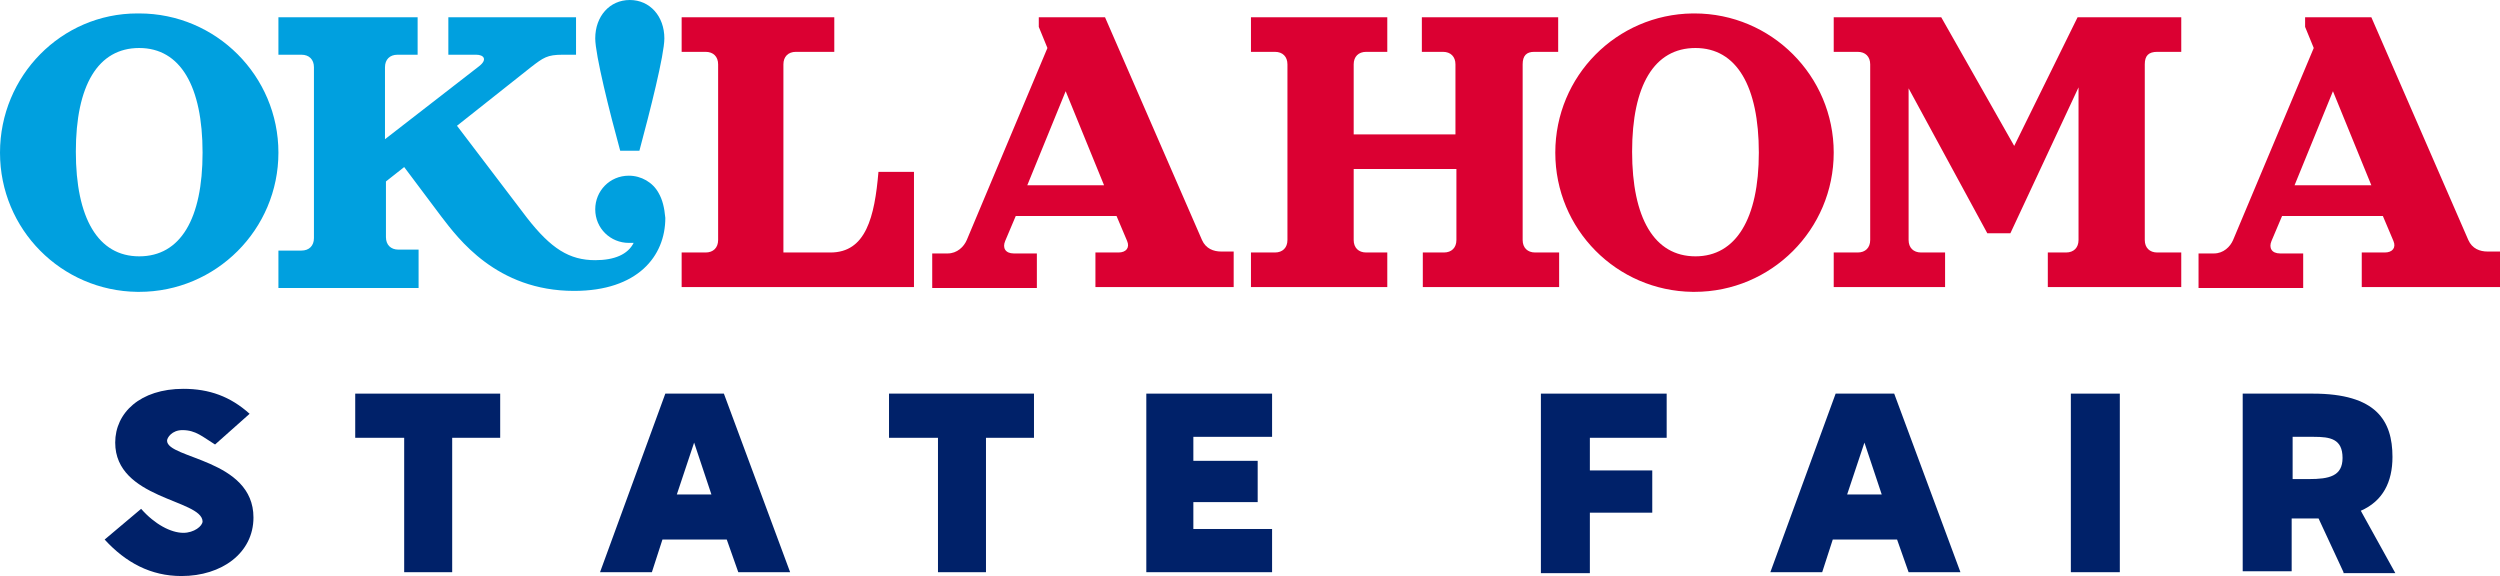
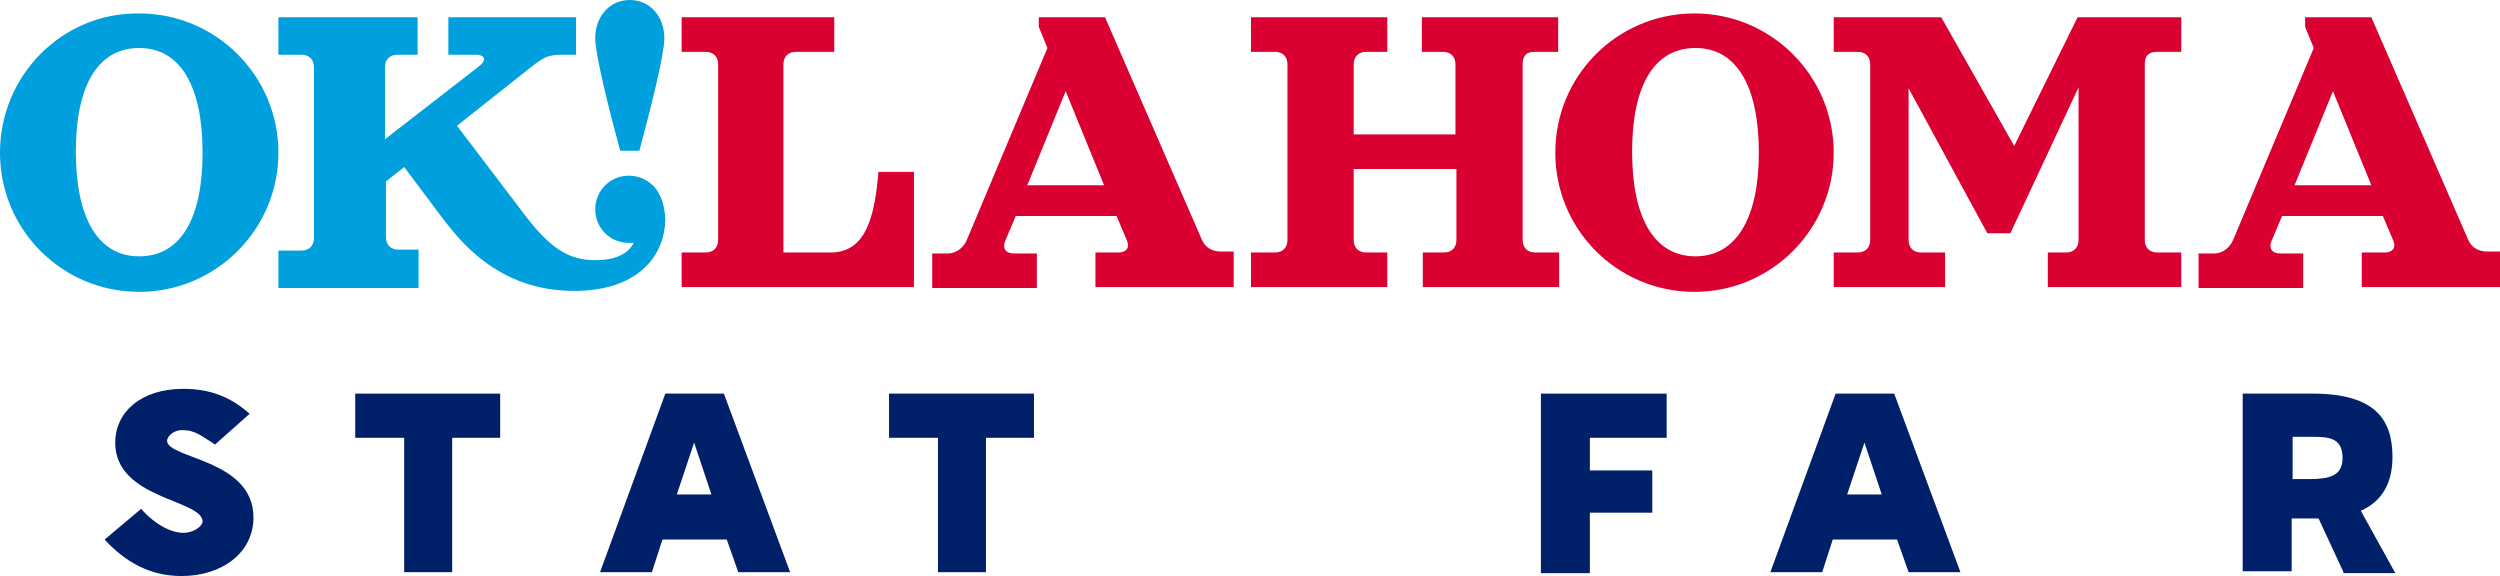
<svg xmlns="http://www.w3.org/2000/svg" version="1.1" id="Nav_02" x="0px" y="0px" viewBox="0 0 260.4 60" style="enable-background:new 0 0 260.4 60;" xml:space="preserve">
  <style type="text/css">
	.st0{fill:#002169;}
	.st1{fill:#DB0032;}
	.st2{fill:#00A0DF;}
</style>
  <g>
    <g>
      <path class="st0" d="M10.9,56.2l3.8-3.2c1.4,1.6,3.1,2.5,4.4,2.5c1.1,0,2-0.7,2-1.2C21,52,12,52,12,46.1c0-3.1,2.6-5.6,7.1-5.6    c2.7,0,4.9,0.8,6.9,2.6l-3.6,3.2c-1.3-0.8-2-1.5-3.4-1.5c-1.1,0-1.6,0.8-1.6,1.1c0,1.9,9,1.9,9,8c0,3.7-3.3,6.1-7.5,6.1    C15.7,60,13.1,58.6,10.9,56.2z" />
      <path class="st0" d="M52.1,45.6h-5v14h-5v-14H37V41h15.1V45.6z" />
      <path class="st0" d="M75.7,56.2H69l-1.1,3.4h-5.4L69.3,41h6.1l6.9,18.6h-5.4L75.7,56.2z M74.1,51.5l-1.8-5.4l-1.8,5.4H74.1z" />
      <path class="st0" d="M107.7,45.6h-5v14h-5v-14h-5.1V41h15.1V45.6z" />
-       <path class="st0" d="M124.3,45.5V48l6.7,0v4.3h-6.7v2.8h8.2v4.5h-13.1V41h13.1v4.5H124.3z" />
      <path class="st0" d="M165.6,45.7v3.3h6.5v4.4h-6.5v6.3h-5.1V41h13.1v4.6H165.6z" />
      <path class="st0" d="M197.6,56.2h-6.7l-1.1,3.4h-5.4l6.8-18.6h6.1l6.9,18.6h-5.4L197.6,56.2z M196,51.5l-1.8-5.4l-1.8,5.4H196z" />
-       <path class="st0" d="M220.8,59.6h-5.1V41h5.1V59.6z" />
      <path class="st0" d="M244.1,59.6l-2.6-5.6c-0.3,0-0.7,0-1,0h-1.8v5.5h-5.1V41h7.3c6.6,0,8.3,2.8,8.3,6.6c0,2.6-1,4.6-3.3,5.6    l3.6,6.5H244.1z M240.5,49.9c2.1,0,3.5-0.3,3.5-2.2c0-2-1.3-2.2-3-2.2h-2.2v4.4H240.5z" />
    </g>
    <g>
      <path class="st1" d="M95.2,17.9v12H71v-3.6h2.5c0.8,0,1.3-0.5,1.3-1.3V6.7c0-0.8-0.5-1.3-1.3-1.3H71V1.8h15.9v3.6h-4    c-0.8,0-1.3,0.5-1.3,1.3v19.6h4.9c3.7,0,4.6-3.7,5-8.4H95.2z" />
      <path class="st1" d="M128.5,26.3v3.6h-14.4v-3.6h2.4c0.8,0,1.2-0.5,0.9-1.2l-1.1-2.6h-10.5l-1.1,2.6c-0.3,0.7,0,1.3,0.9,1.3h2.4    v3.6H97.1v-3.6h1.6c1,0,1.7-0.7,2-1.4l8.4-20l-0.9-2.2V1.8h6.9L125.2,25c0.4,0.9,1.2,1.2,2,1.2H128.5z M115,19.3l-4-9.8l-4,9.8    H115z" />
      <path class="st1" d="M158.6,6.7V25c0,0.8,0.5,1.3,1.3,1.3h2.5v3.6h-14.2v-3.6h2.2c0.8,0,1.3-0.5,1.3-1.3v-7.4H141V25    c0,0.8,0.5,1.3,1.3,1.3h2.2v3.6h-14.2v-3.6h2.5c0.8,0,1.3-0.5,1.3-1.3V6.7c0-0.8-0.5-1.3-1.3-1.3h-2.5V1.8h14.2v3.6h-2.2    c-0.8,0-1.3,0.5-1.3,1.3V14h10.6V6.7c0-0.8-0.5-1.3-1.3-1.3h-2.2V1.8h14.2v3.6h-2.5C159,5.4,158.6,5.8,158.6,6.7z" />
      <path class="st1" d="M223.4,6.7V25c0,0.8,0.5,1.3,1.3,1.3h2.5v3.6h-13.9v-3.6h1.9c0.8,0,1.3-0.5,1.3-1.3V9.1l-7.1,15.2H207    l-8.2-15.1V25c0,0.8,0.5,1.3,1.3,1.3h2.5v3.6H191v-3.6h2.5c0.8,0,1.3-0.5,1.3-1.3V6.7c0-0.8-0.5-1.3-1.3-1.3H191V1.8h11.2    l7.6,13.4l6.6-13.4h10.8v3.6h-2.5C223.8,5.4,223.4,5.8,223.4,6.7z" />
      <path class="st1" d="M260.4,26.3v3.6h-14.4v-3.6h2.4c0.8,0,1.2-0.5,0.9-1.2l-1.1-2.6h-10.5l-1.1,2.6c-0.3,0.7,0,1.3,0.9,1.3h2.4    v3.6H229v-3.6h1.6c1,0,1.7-0.7,2-1.4l8.4-20l-0.9-2.2V1.8h6.9L257.1,25c0.4,0.9,1.2,1.2,2,1.2H260.4z M247,19.3l-4-9.8l-4,9.8H247    z" />
      <g>
        <path class="st2" d="M66.6,15.7c1.1-4.1,2.6-10,2.6-11.7c0-2.3-1.5-4-3.6-4c-2.1,0-3.6,1.7-3.6,4c0,1.7,1.5,7.7,2.6,11.7H66.6z      M68.6,20.1C68.6,20.1,68.6,20,68.6,20.1L68.6,20.1c-0.6-1.1-1.8-1.8-3.1-1.8c-2,0-3.5,1.6-3.5,3.5c0,2,1.6,3.5,3.5,3.5     c0.2,0,0.3,0,0.5,0c-0.6,1.2-2,1.8-4,1.8c-2.7,0-4.6-1.2-7.1-4.4l-7.3-9.6L55.3,7c1.3-1,1.7-1.3,3.3-1.3h1.4V1.8H46.7v3.9h2.9     c0.8,0,1.2,0.5,0.3,1.2l-9.8,7.6V7c0-0.8,0.5-1.3,1.3-1.3h2.1V1.8H29v3.9h2.4c0.8,0,1.3,0.5,1.3,1.3v17.8c0,0.8-0.5,1.3-1.3,1.3     H29v3.9h14.6V26h-2.1c-0.8,0-1.3-0.5-1.3-1.3v-5.8l1.9-1.5l3.9,5.2c1.7,2.2,5.7,7.7,13.8,7.7c6.6,0,9.5-3.6,9.5-7.6     C69.2,21.6,69,20.8,68.6,20.1C68.6,20.1,68.6,20.1,68.6,20.1z" />
        <path class="st2" d="M14.5,1.4c-0.1,0-0.1,0-0.2,0C6.4,1.4,0,7.9,0,15.9c0,8,6.4,14.4,14.3,14.5c0.1,0,0.1,0,0.2,0     c8,0,14.5-6.5,14.5-14.5C29,7.9,22.5,1.4,14.5,1.4z M14.5,26.7c-4.3,0-6.6-4-6.6-10.9S10.2,5,14.5,5c4.3,0,6.6,4,6.6,10.9     S18.8,26.7,14.5,26.7z" />
      </g>
      <path class="st1" d="M176.5,1.4c-0.1,0-0.1,0-0.2,0c-7.9,0.1-14.3,6.5-14.3,14.5c0,8,6.4,14.4,14.3,14.5c0.1,0,0.1,0,0.2,0    c8,0,14.5-6.5,14.5-14.5C191,7.9,184.5,1.4,176.5,1.4z M176.6,26.7c-4.3,0-6.6-4-6.6-10.9S172.3,5,176.6,5c4.3,0,6.6,4,6.6,10.9    S180.8,26.7,176.6,26.7z" />
    </g>
  </g>
</svg>